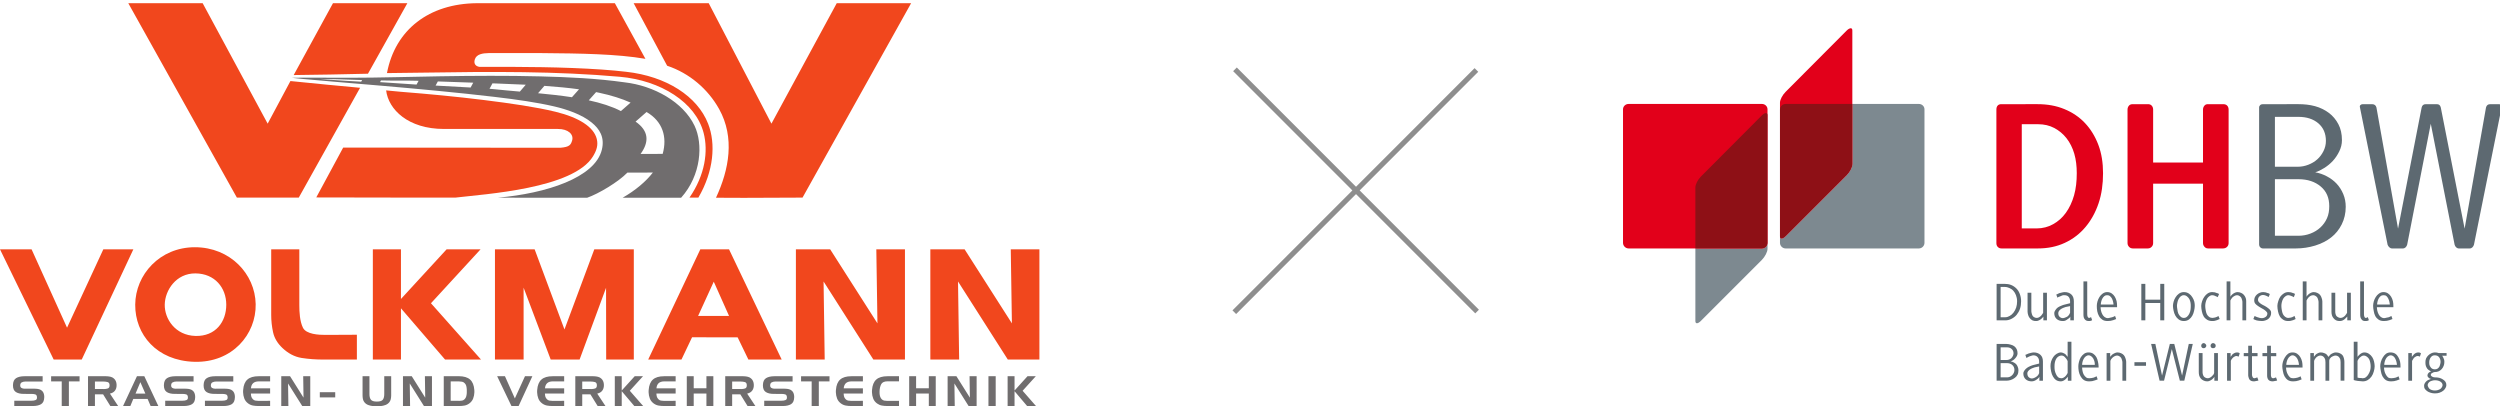
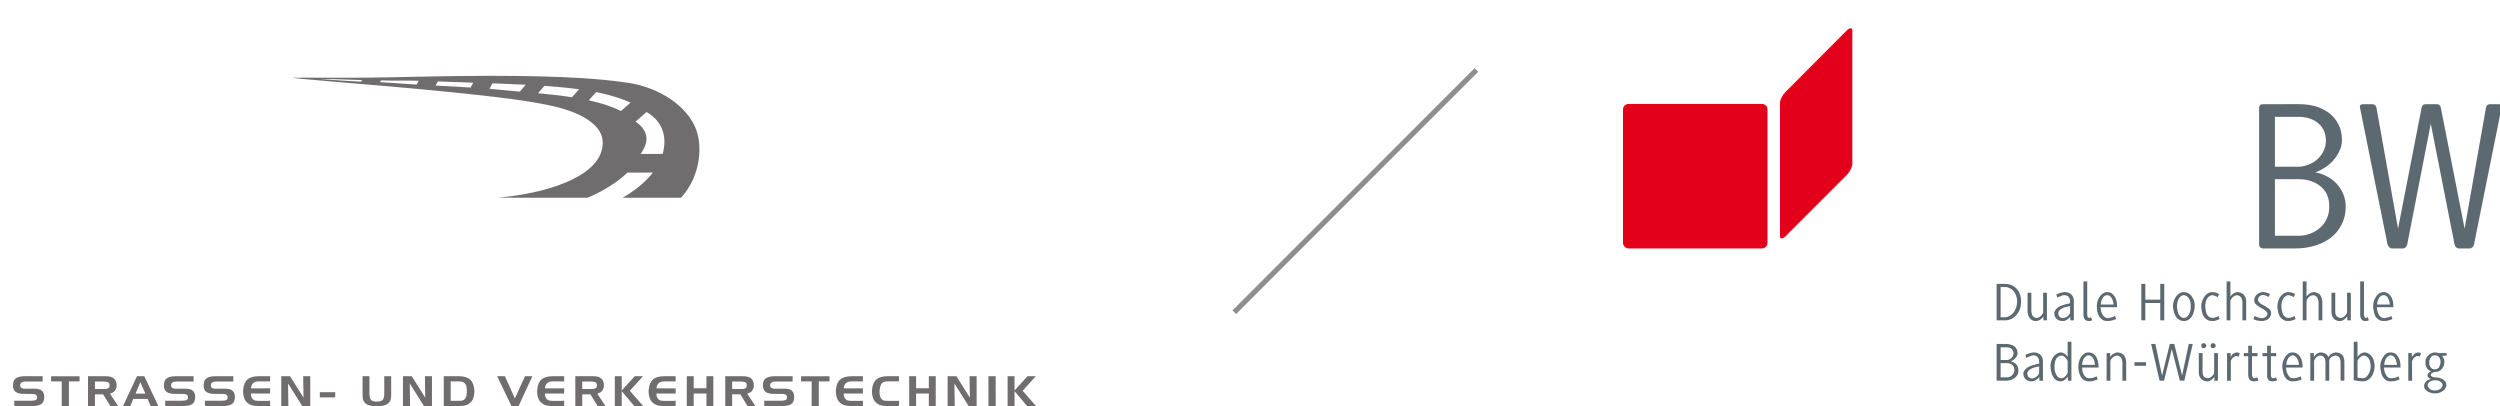
<svg xmlns="http://www.w3.org/2000/svg" xmlns:ns1="http://sodipodi.sourceforge.net/DTD/sodipodi-0.dtd" xmlns:ns2="http://www.inkscape.org/namespaces/inkscape" ns1:docname="vsv_logo.svg" ns2:version="1.3.2 (091e20e, 2023-11-25, custom)" ns2:export-ydpi="300.16974" ns2:export-xdpi="300.16974" ns2:export-filename="C:\Users\marce\Desktop\vsv_logo.png" id="svg8" version="1.1" viewBox="0 0 406.63 66.087" height="66.087mm" width="406.63mm">
  <defs id="defs2" />
  <ns1:namedview ns2:window-maximized="1" ns2:window-y="-9" ns2:window-x="-9" ns2:window-height="991" ns2:window-width="1920" fit-margin-bottom="0" fit-margin-right="0" fit-margin-left="0" fit-margin-top="0" showgrid="false" ns2:document-rotation="0" ns2:current-layer="layer1" ns2:document-units="mm" ns2:cy="62.142857" ns2:cx="775" ns2:zoom="0.7" ns2:pageshadow="2" ns2:pageopacity="0.0" borderopacity="1.0" bordercolor="#666666" pagecolor="#ffffff" id="base" ns2:showpageshadow="0" ns2:pagecheckerboard="1" ns2:deskcolor="#505050" />
  <g transform="translate(-16.851,-14.203)" id="layer1" ns2:groupmode="layer" ns2:label="Ebene 1">
    <g transform="matrix(0.035,0,0,-0.035,16.851,80.291)" id="g843">
-       <path id="path845" style="fill:#f1471d;fill-opacity:1;fill-rule:evenodd;stroke:none" d="m 3584.99,1313.58 303.5,559.75 h 345.64 l -504.6,-903.412 -272.49,-1.117 -129.66,0.535 c 61.01,131.074 88.37,279.554 14.5,412.284 -51.61,92.73 -137.93,166.57 -241.56,201.13 l -155.57,290.59 348.85,-0.01 z M 311.563,365.398 480.16,729.512 H 619.691 L 379.801,217.301 H 249.477 L 0,729.512 H 146.77 Z M 905.797,739.301 C 1069.5,739.211 1185.57,615.262 1188.19,474.809 1190.81,334.371 1079.4,201.949 903.551,206.852 727.688,211.73 627.301,334.07 628.391,472.711 c 1.082,138.648 113.695,266.668 277.406,266.59 z M 765.598,473.031 c -1.336,-66.39 48.699,-143.359 142.644,-145.992 93.938,-2.617 143.278,66.039 143.278,145.012 0,78.988 -53.336,144.969 -143.278,145.64 -89.945,0.661 -141.312,-78.293 -142.644,-144.66 z m 737.242,-255.73 c -33.73,0 -67.62,2.211 -100.83,7.429 -35.34,5.532 -64.73,23.04 -89.1,45.961 -22.13,20.77 -37.64,45.028 -43.84,73.258 -5.9,26.762 -8.74,54.02 -8.74,81.313 v 304.25 H 1391 V 470.051 c 0,-32.231 2.14,-74.571 16.69,-104.539 15.04,-30.934 73.62,-33.774 105.28,-33.621 l 145.53,0.73 v -115.32 z m 360.49,281.519 212.13,230.692 h 157.81 L 2002.78,478.941 2235.35,217.301 H 2068.3 l -204.97,238.23 v -238.23 h -130.64 v 512.211 h 130.64 z m 759.87,-141.629 138.63,372.321 h 183.64 V 217.301 h -128.43 l -0.58,333.398 -123.01,-333.398 h -134.23 l -125.96,334.168 0.05,-334.168 h -133.16 v 512.211 h 184.43 z m 804.85,-36.781 -211.91,0.449 -49.27,-103.558 h -154.62 l 242.27,512.211 h 133.47 l 244.69,-512.211 h -154.74 z m -111.02,258.762 -72.82,-159.152 143.83,0.019 z m 760.65,-193.684 -5.23,344.024 h 133.08 V 217.301 h -146.81 l -231.46,362.871 5.24,-362.871 h -133.85 v 512.211 h 159.31 z m 624.83,0 -5.24,344.024 h 133.09 V 217.301 h -146.82 l -231.44,362.871 5.23,-362.871 h -133.85 v 512.211 h 159.31 z m -3458.61,928.102 105.79,197.97 c 113.78,-11.67 221.67,-21.93 323.67,-31.31 L 1388.44,969.922 H 1100.8 L 596.207,1873.32 H 941.82 Z m 120.94,225.8 182.59,333.93 h 345.61 l -183.03,-327.68 c -120.44,-2.77 -236.66,-5.25 -345.17,-6.25 z m 1227.18,-250.45 h -529.08 c -166.19,0 -257.76,90.29 -268.53,179.17 6.02,-0.47 63.51,-6.08 69.53,-6.56 125.6,-9.95 258.23,-22.42 382.45,-37.86 128.79,-16.01 244.86,-32.85 334.87,-54.78 110.8,-27 178.51,-71.55 192.05,-126.36 7.19,-29.15 -0.88,-53.32 -17.23,-80.37 -91.34,-151.3 -502.03,-175.754 -639.58,-192.262 h -204.36 l -442.4,0.824 125.13,231.678 1009.3,-0.83 c 43.05,3.52 48.68,13.91 54.62,33.68 8.35,27.8 -17.43,54.15 -66.77,53.67 z m -376.06,584.38 h 641.42 l 142.08,-258.54 c -131.81,22.82 -302.64,25.15 -480.24,26.68 h -249.21 c -26.1,-0.48 -56.27,-4.55 -63.64,-30.01 -5.76,-19.85 4.34,-31.61 22.29,-34.04 196.71,0.79 389.13,-0.32 567.95,-12.39 43.93,-2.91 77.13,-6.41 113.01,-10.38 188.2,-20.85 331.49,-114.34 381.1,-241.28 36.63,-93.69 26.2,-220.84 -45.21,-343.442 h -41.4 c 72.79,105.292 87.93,215.652 65.75,300.682 -37.06,142.13 -199.57,244.08 -389.72,260.86 -295.96,26.04 -591.4,24.4 -919.28,19.11 -39.44,-0.64 -122.18,-1.32 -162.62,-2.06 38.38,202.16 195.54,322.85 417.72,324.81" />
      <path id="path847" style="fill:#706d6e;fill-opacity:1;fill-rule:evenodd;stroke:none" d="m 1355.43,1526.71 52.33,-5.47 c 151.96,-14.76 556.21,-43.92 889.48,-83.14 104.1,-12.25 199.42,-26.01 278.31,-44.43 57.97,-13.51 127.76,-36.91 174.37,-75.08 35.72,-29.25 61.16,-67.33 47.13,-125.69 -31.53,-131.01 -259.65,-203.654 -483.17,-223.22 l 203.38,-0.496 h 211.03 c 53.11,18.433 145.37,73.506 187.2,116.826 l 118.5,0.34 c -32.79,-42.11 -80.27,-82.34 -140.66,-117.166 h 271.88 c 94.32,105.326 102.52,250.966 62.47,334.686 -52.72,110.19 -188.44,185.99 -324.82,201.7 -128.66,18.24 -261.67,24.33 -391.37,27.66 -155.15,4 -310.58,2.95 -465.75,0.45 -69.88,-1.11 -139.77,-2.58 -209.65,-4.18 -141.69,-3.36 -281.13,-3.11 -422.86,-2.11 z M 198.176,115.289 h -79.567 c -6.949,-0.148 -12.832,-1.437 -17.539,-3.988 -4.781,-2.5 -7.14,-7.289 -7.14,-14.352 0,-5.43 2.012,-9.301 6.035,-11.621 4.07,-2.309 8.808,-3.449 14.199,-3.449 l 42.633,0.191 c 1.555,-0.121 3.187,-0.191 4.937,-0.191 1.707,0 3.375,-0.07 5.082,-0.188 5.012,-0.262 9.914,-1.031 14.731,-2.242 4.824,-1.219 9.113,-3.41 12.793,-6.648 3.379,-2.84 5.965,-6.262 7.672,-10.242 1.703,-3.988 2.765,-8.09 3.187,-12.34 0.149,-1.277 0.227,-2.539 0.344,-3.758 0.074,-1.25 0.113,-2.5 0.113,-3.789 -0.308,-16.062 -5.203,-27 -14.734,-32.73 C 181.359,4.211 168.453,1.371 152.129,1.371 H 66.371 V 26.07 h 80.633 c 7.098,-0.102 13.25,0.918 18.449,3.078 5.203,2.211 7.285,7.18 6.262,14.883 -0.684,6.039 -3.149,9.797 -7.442,11.199 -4.289,1.41 -9.3,2.199 -15.148,2.32 l -37.957,0.18 c -15.758,-0.102 -28.203,2.738 -37.395,8.59 -9.184,5.879 -13.664,16.469 -13.547,31.781 0.301,16.089 5.234,27.058 14.805,32.91 9.601,5.867 22.582,8.797 38.949,8.797 L 198.176,140 Z m 88.679,0.371 h -49.273 v 24.149 h 132.18 V 115.66 H 320.109 V 1.371 H 286.855 Z M 408.98,140 h 79.297 c 1.59,-0.16 3.11,-0.191 4.594,-0.191 1.481,0 3.031,-0.071 4.594,-0.188 5.808,-0.262 11.578,-1.101 17.16,-2.543 5.574,-1.406 10.551,-4.019 14.805,-7.898 3.867,-3.34 6.715,-7.289 8.652,-11.77 1.938,-4.512 3.109,-9.148 3.531,-13.93 0,-0.871 0.039,-1.781 0.078,-2.691 0.071,-0.879 0.11,-1.789 0.11,-2.687 0.152,-9.652 -2.313,-18 -7.367,-25.023 -5.043,-7 -12.868,-11.656 -23.571,-13.976 L 549.055,1.371 H 512.797 L 479.125,55.801 H 441.168 V 1.371 H 408.98 Z m 71.625,-24.711 H 441.168 V 80.32 h 39.437 c 0.309,-0.109 0.571,-0.18 0.875,-0.18 0.266,0 0.532,0 0.836,0 6.836,0 13.059,0.938 18.68,2.801 5.617,1.859 8.313,6.797 8.199,14.77 0,8.238 -2.961,13.168 -8.847,14.879 -5.922,1.68 -12.485,2.512 -19.743,2.512 z M 636.48,140 h 34.125 L 735.824,1.371 H 700.023 L 685.941,34.391 H 619.395 L 605.766,1.371 h -33.895 z m 15.75,-27.641 -22.394,-53.257 h 45.668 z m 247.321,2.93 h -79.567 c -6.949,-0.148 -12.832,-1.437 -17.539,-3.988 -4.785,-2.5 -7.132,-7.289 -7.132,-14.352 0,-5.43 2.007,-9.301 6.035,-11.621 4.058,-2.309 8.804,-3.449 14.195,-3.449 l 42.633,0.191 c 1.554,-0.121 3.187,-0.191 4.89,-0.191 1.75,0 3.422,-0.07 5.129,-0.188 5.012,-0.262 9.907,-1.031 14.727,-2.242 4.82,-1.219 9.074,-3.41 12.797,-6.648 3.379,-2.84 5.922,-6.262 7.664,-10.242 1.711,-3.988 2.773,-8.09 3.191,-12.34 0.156,-1.277 0.227,-2.539 0.301,-3.758 0.117,-1.25 0.156,-2.5 0.156,-3.789 -0.301,-16.062 -5.199,-27 -14.73,-32.73 C 882.734,4.211 869.824,1.371 853.508,1.371 H 767.75 V 26.07 h 80.629 c 7.101,-0.102 13.246,0.918 18.453,3.078 5.195,2.211 7.285,7.18 6.266,14.883 -0.688,6.039 -3.196,9.797 -7.442,11.199 -4.293,1.41 -9.308,2.199 -15.148,2.32 l -37.965,0.18 c -15.789,-0.102 -28.207,2.738 -37.391,8.59 -9.191,5.879 -13.668,16.469 -13.554,31.781 0.308,16.089 5.238,27.058 14.804,32.91 9.606,5.867 22.586,8.797 38.95,8.797 L 899.551,140 Z m 184.639,0 h -79.56 c -6.989,-0.148 -12.833,-1.437 -17.579,-3.988 -4.785,-2.5 -7.133,-7.289 -7.133,-14.352 0,-5.43 2.012,-9.301 6.035,-11.621 4.059,-2.309 8.809,-3.449 14.237,-3.449 l 42.63,0.191 c 1.52,-0.121 3.19,-0.191 4.9,-0.191 1.7,0 3.37,-0.07 5.12,-0.188 4.97,-0.262 9.87,-1.031 14.69,-2.242 4.82,-1.219 9.12,-3.41 12.79,-6.648 3.38,-2.84 5.96,-6.262 7.67,-10.242 1.71,-3.988 2.77,-8.09 3.19,-12.34 0.15,-1.277 0.27,-2.539 0.34,-3.758 0.08,-1.25 0.12,-2.5 0.12,-3.789 -0.31,-16.062 -5.2,-27 -14.73,-32.73 -9.53,-5.73 -22.44,-8.57 -38.8,-8.57 H 952.395 V 26.07 h 80.585 c 7.1,-0.102 13.26,0.918 18.46,3.078 5.2,2.211 7.29,7.18 6.29,14.883 -0.71,6.039 -3.18,9.797 -7.47,11.199 -4.25,1.41 -9.3,2.199 -15.11,2.32 l -37.998,0.18 c -15.754,-0.102 -28.207,2.738 -37.39,8.59 -9.192,5.879 -13.668,16.469 -13.555,31.781 0.301,16.089 5.238,27.058 14.805,32.91 9.605,5.867 22.586,8.797 38.949,8.797 L 1084.19,140 Z m 118.29,0.57 c -11.84,-0.121 -20.61,-3 -26.45,-8.578 -5.81,-5.621 -9.12,-13.55 -9.8,-23.84 l 89.1,0.18 V 59.48 h -89.32 c 0,-4.891 0.64,-9.602 1.82,-14.082 1.21,-4.519 3.68,-8.648 7.36,-12.367 3.27,-3.461 7.14,-5.633 11.62,-6.461 4.47,-0.84 9.03,-1.25 13.74,-1.25 0.3,0 0.61,0 0.95,0 0.34,0 0.68,0 0.98,0 l 52.85,0.191 V 1.371 h -54.37 c -8.69,0 -17,0.719 -25.01,2.117 -8.05,1.402 -15.64,4.711 -22.74,9.832 -8.5,6.309 -14.5,14.008 -17.88,23.09 -3.45,9.07 -5.28,18.371 -5.58,27.898 -0.12,2.051 -0.19,4.062 -0.08,5.992 0.08,1.938 0.15,3.84 0.35,5.769 1.51,21.91 8.12,38 19.7,48.289 11.54,10.289 28.96,15.45 52.12,15.45 L 1255.33,140 V 115.859 Z M 1307.1,140 h 40.78 L 1410.51,40.352 1409.03,140 h 32.84 V 1.371 H 1404.6 L 1338.69,106.211 1340.17,1.371 h -33.07 z m 179.11,-74.328 h 71.63 V 41.531 h -71.63 z M 1716.86,140 V 56.969 c 0,-11.73 2.24,-20.449 6.84,-26.258 4.51,-5.812 13.78,-8.691 27.67,-8.691 13.93,0 23.16,2.879 27.63,8.691 4.45,5.809 6.72,14.5 6.72,26.078 V 140 h 32.2 V 56.18 c 0,-1.668 0,-3.34 0,-5.008 0,-1.672 -0.08,-3.262 -0.23,-4.82 -0.16,-4.891 -0.84,-9.68 -2.05,-14.391 -1.18,-4.699 -3.42,-9.109 -6.68,-13.211 C 1804.4,13.102 1798.55,8.891 1791.38,6.18 1784.17,3.488 1776.76,1.75 1769.06,0.988 1766.1,0.609 1763.14,0.34 1760.14,0.191 1757.14,0.078 1754.25,0 1751.37,0 c -2.66,0 -5.47,0.078 -8.43,0.191 -2.89,0.148 -5.84,0.418 -8.84,0.797 C 1726.31,1.629 1718.76,3.301 1711.51,6 c -7.25,2.691 -13.21,6.941 -17.88,12.75 -3.26,4.102 -5.5,8.512 -6.64,13.211 -1.14,4.711 -1.75,9.5 -1.94,14.391 -0.11,1.559 -0.19,3.148 -0.19,4.82 0,1.668 0,3.297 0,4.816 V 140 Z m 155.8,0 h 40.77 L 1976.06,40.352 1974.58,140 h 32.84 V 1.371 h -37.28 l -65.9,104.84 1.48,-104.84 h -33.06 z m 189.54,0 h 70.15 c 23.31,-0.16 40.74,-5.352 52.24,-15.641 11.5,-10.289 18.03,-26.378 19.62,-48.289 0.12,-1.93 0.27,-3.832 0.31,-5.769 0.07,-1.93 0.04,-3.941 -0.08,-5.992 -0.3,-9.527 -2.16,-18.828 -5.58,-27.898 -3.42,-9.082 -9.38,-16.781 -17.92,-23.09 -6.95,-5.121 -14.46,-8.43 -22.47,-9.832 -8.05,-1.398 -16.48,-2.117 -25.29,-2.117 h -70.98 z m 69.5,-24.141 h -37.31 V 25.512 h 37.31 c 0.27,-0.16 0.61,-0.191 0.96,-0.191 0.37,0 0.68,0 0.94,0 4.71,0 9.27,0.41 13.78,1.25 4.49,0.828 8.43,3 11.8,6.461 3.46,3.598 5.85,7.66 7.18,12.18 1.34,4.481 2.2,9.078 2.62,13.711 0.2,1.898 0.27,3.828 0.27,5.769 0,1.93 0,3.859 0,5.797 0,1.941 0,3.953 0,6.07 0,2.133 -0.15,4.223 -0.46,6.269 -0.26,4.512 -1.09,8.961 -2.43,13.32 -1.33,4.411 -3.72,8.243 -7.18,11.582 -3.37,3.489 -7.31,5.7 -11.8,6.571 -4.51,0.91 -9.07,1.359 -13.78,1.359 -0.26,0 -0.57,0 -0.94,0 -0.35,0 -0.69,0 -0.96,0 z M 2376.82,1.371 2310.31,140 h 36.26 L 2392.65,36.711 2439.76,140 h 34.28 L 2410.11,1.371 Z M 2568.91,115.859 c -11.81,-0.121 -20.61,-3 -26.42,-8.578 -5.85,-5.621 -9.12,-13.55 -9.84,-23.84 l 89.14,0.18 V 59.48 h -89.32 c 0,-4.891 0.6,-9.602 1.77,-14.082 1.22,-4.519 3.69,-8.648 7.38,-12.367 3.3,-3.461 7.13,-5.633 11.61,-6.461 4.52,-0.84 9.07,-1.25 13.78,-1.25 0.27,0 0.57,0 0.95,0 0.34,0 0.68,0 0.95,0 l 52.88,0.191 V 1.371 h -54.36 c -8.69,0 -17.04,0.719 -25.06,2.117 -8.04,1.402 -15.64,4.711 -22.7,9.832 -8.5,6.309 -14.5,14.008 -17.92,23.09 -3.41,9.07 -5.27,18.371 -5.58,27.898 -0.11,2.051 -0.15,4.062 -0.07,5.992 0.07,1.938 0.18,3.84 0.34,5.769 1.55,21.91 8.13,38 19.7,48.289 11.58,10.289 28.96,15.45 52.16,15.45 L 2621.79,140 V 115.859 Z M 2673.57,140 h 79.3 c 1.59,-0.16 3.11,-0.191 4.6,-0.191 1.47,0 3.02,-0.071 4.59,-0.188 5.81,-0.262 11.58,-1.101 17.15,-2.543 5.58,-1.406 10.56,-4.019 14.81,-7.898 3.87,-3.34 6.72,-7.289 8.65,-11.77 1.94,-4.512 3.12,-9.148 3.54,-13.93 0,-0.871 0.04,-1.781 0.07,-2.691 0.07,-0.879 0.11,-1.789 0.11,-2.687 0.12,-9.652 -2.31,-18 -7.36,-25.023 -5.05,-7 -12.87,-11.656 -23.58,-13.976 l 38.2,-57.731 h -36.26 l -33.67,54.43 h -37.96 V 1.371 h -32.19 z m 71.63,-24.711 h -39.44 V 80.32 h 39.44 c 0.3,-0.109 0.57,-0.18 0.88,-0.18 0.25,0 0.53,0 0.83,0 6.84,0 13.06,0.938 18.67,2.801 5.63,1.859 8.32,6.797 8.2,14.77 0,8.238 -2.95,13.168 -8.84,14.879 -5.92,1.68 -12.48,2.512 -19.74,2.512 z M 2857.11,140 h 32.19 V 73.379 L 2949.7,140 h 38.57 l -61.42,-67.762 62.06,-70.867 h -41.15 L 2889.3,70.301 V 1.371 h -32.19 z m 229.86,-24.141 c -11.81,-0.121 -20.62,-3 -26.46,-8.578 -5.81,-5.621 -9.07,-13.55 -9.79,-23.84 l 89.13,0.18 V 59.48 h -89.37 c 0,-4.891 0.66,-9.602 1.83,-14.082 1.22,-4.519 3.68,-8.648 7.36,-12.367 3.26,-3.461 7.14,-5.633 11.62,-6.461 4.48,-0.84 9.08,-1.25 13.74,-1.25 0.31,0 0.61,0 0.99,0 0.34,0 0.65,0 0.95,0 l 52.88,0.191 V 1.371 h -54.4 c -8.66,0 -17.01,0.719 -25.02,2.117 -8.04,1.402 -15.64,4.711 -22.7,9.832 -8.5,6.309 -14.5,14.008 -17.92,23.09 -3.41,9.07 -5.27,18.371 -5.58,27.898 -0.11,2.051 -0.15,4.062 -0.07,5.992 0.07,1.938 0.15,3.84 0.34,5.769 1.56,21.91 8.12,38 19.7,48.289 11.59,10.289 28.97,15.45 52.16,15.45 L 3139.85,140 V 115.859 Z M 3223.81,140 V 83.82 h 59.08 V 140 h 32.19 V 1.371 h -32.19 V 59.301 h -59.08 V 1.371 h -32.18 V 140 Z m 146.47,0 h 79.3 c 1.6,-0.16 3.11,-0.191 4.62,-0.191 1.45,0 3.01,-0.071 4.56,-0.188 5.84,-0.262 11.58,-1.101 17.16,-2.543 5.62,-1.406 10.56,-4.019 14.85,-7.898 3.83,-3.34 6.68,-7.289 8.61,-11.77 1.93,-4.512 3.12,-9.148 3.54,-13.93 0,-0.871 0.02,-1.781 0.06,-2.691 0.08,-0.879 0.16,-1.789 0.16,-2.687 0.12,-9.652 -2.31,-18 -7.4,-25.023 -5.01,-7 -12.87,-11.656 -23.54,-13.976 l 38.19,-57.731 h -36.29 l -33.64,54.43 h -37.99 V 1.371 h -32.19 z m 71.63,-24.711 h -39.44 V 80.32 h 39.44 c 0.3,-0.109 0.6,-0.18 0.87,-0.18 0.26,0 0.57,0 0.88,0 6.83,0 13.02,0.938 18.63,2.801 5.63,1.859 8.35,6.797 8.2,14.77 0,8.238 -2.96,13.168 -8.84,14.879 -5.88,1.68 -12.49,2.512 -19.74,2.512 z m 241.4,0 h -79.57 c -6.95,-0.148 -12.84,-1.437 -17.58,-3.988 -4.78,-2.5 -7.13,-7.289 -7.13,-14.352 0,-5.43 2.01,-9.301 6.03,-11.621 4.1,-2.309 8.8,-3.449 14.24,-3.449 l 42.63,0.191 c 1.55,-0.121 3.18,-0.191 4.89,-0.191 1.71,0 3.38,-0.07 5.13,-0.188 4.97,-0.262 9.87,-1.031 14.69,-2.242 4.82,-1.219 9.11,-3.41 12.79,-6.648 3.42,-2.84 5.97,-6.262 7.67,-10.242 1.74,-3.988 2.77,-8.09 3.19,-12.34 0.19,-1.277 0.26,-2.539 0.34,-3.758 0.08,-1.25 0.12,-2.5 0.12,-3.789 -0.27,-16.062 -5.21,-27 -14.7,-32.73 -9.56,-5.73 -22.47,-8.57 -38.83,-8.57 H 3551.5 V 26.07 h 80.6 c 7.09,-0.102 13.25,0.918 18.44,3.078 5.21,2.211 7.3,7.18 6.31,14.883 -0.72,6.039 -3.19,9.797 -7.48,11.199 -4.26,1.41 -9.31,2.199 -15.11,2.32 l -38,0.18 c -15.76,-0.102 -28.21,2.738 -37.4,8.59 -9.18,5.879 -13.66,16.469 -13.5,31.781 0.26,16.089 5.23,27.058 14.76,32.91 9.6,5.867 22.63,8.797 38.95,8.797 l 84.24,0.191 z m 88.64,0.371 h -49.24 v 24.149 h 132.18 V 115.66 H 3805.2 V 1.371 h -33.25 z m 185.24,0.199 c -11.79,-0.121 -20.6,-3 -26.45,-8.578 -5.81,-5.621 -9.07,-13.55 -9.8,-23.84 l 89.13,0.18 V 59.48 h -89.35 c 0,-4.891 0.64,-9.602 1.81,-14.082 1.23,-4.519 3.69,-8.648 7.37,-12.367 3.27,-3.461 7.14,-5.633 11.62,-6.461 4.48,-0.84 9.07,-1.25 13.74,-1.25 0.3,0 0.61,0 0.99,0 0.34,0 0.68,0 0.94,0 l 52.88,0.191 V 1.371 h -54.39 c -8.65,0 -17,0.719 -25.02,2.117 -8.05,1.402 -15.64,4.711 -22.7,9.832 -8.5,6.309 -14.5,14.008 -17.92,23.09 -3.41,9.07 -5.27,18.371 -5.58,27.898 -0.11,2.051 -0.15,4.062 -0.07,5.992 0.07,1.938 0.15,3.84 0.34,5.769 1.55,21.91 8.12,38 19.7,48.289 11.58,10.289 28.96,15.45 52.16,15.45 l 53.48,0.191 v -24.141 z m 167.8,0.379 c -15.53,-0.117 -25.55,-4.75 -30.07,-13.898 -4.59,-9.149 -7.06,-19.738 -7.47,-31.852 0,-2.039 0,-4.168 0,-6.297 0,-2.09 0.04,-4.25 0.22,-6.461 0.42,-4.512 1.33,-8.91 2.77,-13.211 1.4,-4.32 3.76,-8.148 7.03,-11.488 3.41,-3.461 7.32,-5.633 11.83,-6.461 4.48,-0.84 9.05,-1.25 13.75,-1.25 0.3,0 0.57,0 0.95,0 0.34,0 0.68,0 0.99,0 l 52.84,0.191 V 1.371 h -54.36 c -8.7,0 -17.01,0.719 -25.02,2.117 -8.04,1.402 -15.64,4.711 -22.73,9.832 -8.51,6.309 -14.5,14.008 -17.88,23.09 -3.46,9.07 -5.33,18.371 -5.59,27.898 -0.15,2.051 -0.19,4.062 -0.12,5.992 0.12,1.938 0.2,3.84 0.35,5.769 1.56,21.91 8.16,38 19.7,48.289 11.58,10.289 28.97,15.45 52.16,15.45 L 4177.83,140 V 116.238 Z M 4257.32,140 V 83.82 h 59.07 V 140 h 32.19 V 1.371 h -32.19 V 59.301 h -59.07 V 1.371 h -32.19 V 140 Z m 146.45,0 h 40.78 L 4507.22,40.352 4505.71,140 h 32.87 V 1.371 h -37.32 l -65.9,104.84 1.52,-104.84 h -33.11 z M 4627.21,1.371 h -33.7 V 140 h 33.7 z M 4682.6,140 h 32.19 V 73.379 L 4775.15,140 h 38.58 L 4752.3,72.238 4814.41,1.371 h -41.19 L 4714.79,70.301 V 1.371 H 4682.6 Z M 1485.41,1521.45 c 19.31,-1.68 98.14,-7.99 193.17,-12.83 l 4.18,7.65 c -72.06,1.8 -139.56,5.18 -197.35,5.18 z m 280.79,-14.88 169.63,-11.34 9.5,17.54 c -57.67,1.88 -117.68,0.09 -174.84,1.7 z m 258.1,-16 c 61.04,-3.25 117.02,-6.33 162.73,-9.08 l 12.23,22.53 -164.54,5.73 z m 250.59,-14.89 c 10.89,-0.85 19.18,-1.61 24.51,-2.24 37.29,-3.96 76.48,-7.39 116.5,-10.88 l 27.37,31.96 c -44.2,2.3 -90.13,4.15 -137.4,5.76 l -17.28,0.6 z m 225.57,-20.66 c 53.21,-5.02 106.49,-10.8 157.46,-18.65 l 32.93,36.87 c -49.44,6.77 -103.42,11.93 -161.05,16 z m 235.7,-32.98 c 56.13,-12.18 107.23,-28.17 149.35,-50.01 l 44.99,39.33 c -40.84,18.5 -89.75,33.81 -146.98,46.01 l -13.35,2.76 z m 217.43,-98.96 c 62.97,-43.84 63.33,-95.21 23.23,-150.33 l 102.76,0.35 c 21.87,78.42 0.3,150.77 -74.91,194.66 l -51.08,-44.68" />
    </g>
    <g transform="matrix(0.265,0,0,0.265,246.299,-85.769)" id="layer1-7">
-       <path d="m 271.089,441.054 v 36.897 c 0,1.837 -1.58,4.865 -3.416,6.696 l -37.58,37.58 c -0.918,0.918 -1.859,1.367 -2.46,1.367 -0.601,0 -0.957,-0.448 -0.957,-1.367 v 4.1 c 0,1.837 1.58,3.416 3.416,3.416 h 81.857 c 1.837,0 3.416,-1.58 3.416,-3.416 V 444.333 c 0,-1.837 -1.58,-3.28 -3.416,-3.28 z m -52.066,85.273 c 0,1.837 -1.585,3.416 -3.416,3.416 h -40.86 v 44.55 c 0,0.918 0.361,1.367 0.957,1.367 0.596,0 1.405,-0.448 2.323,-1.367 l 37.58,-37.58 c 1.831,-1.837 3.416,-4.859 3.416,-6.696 z" id="path84" style="fill:#7d8990;fill-opacity:1;fill-rule:nonzero;stroke:none" />
      <path d="m 270.132,394.591 c -0.604,0 -1.541,0.448 -2.46,1.367 l -37.58,37.717 c -1.831,1.831 -3.416,4.723 -3.416,6.559 v 4.1 77.894 c 0,1.837 1.585,1.837 3.416,0 l 37.58,-37.58 c 1.837,-1.837 3.416,-4.859 3.416,-6.696 v -36.897 -45.096 c 0,-0.918 -0.352,-1.367 -0.957,-1.367 z m -136.382,46.463 c -1.837,0 -3.416,1.443 -3.416,3.28 v 81.993 c 0,1.837 1.58,3.416 3.416,3.416 h 81.857 c 1.837,0 3.416,-1.58 3.416,-3.416 V 444.333 c 0,-1.837 -1.58,-3.28 -3.416,-3.28 z" id="path88" style="fill:#e2001a;fill-opacity:1;fill-rule:nonzero;stroke:none" />
-       <path d="m 230.092,441.054 c -1.837,0 -3.416,1.58 -3.416,3.416 v 77.757 c 0,0.918 0.356,1.367 0.957,1.367 0.601,0 1.541,-0.448 2.46,-1.367 l 37.58,-37.58 c 1.837,-1.837 3.416,-4.865 3.416,-6.696 v -36.897 z m -12.026,5.603 c -0.607,0 -1.541,0.454 -2.46,1.367 l -37.58,37.717 c -1.831,1.869 -3.28,4.728 -3.28,6.559 v 37.444 h 40.86 c 1.837,0 3.416,-1.58 3.416,-3.416 V 448.023 c 0,-0.913 -0.356,-1.367 -0.957,-1.367 z" id="path100" style="fill:#8e1016;fill-opacity:1;fill-rule:nonzero;stroke:none" />
      <path d="m 523.082,441.19 c -0.629,0 -1.203,0.147 -1.64,0.547 -0.448,0.405 -0.683,0.88 -0.683,1.503 v 84.18 c 0,0.618 0.235,1.192 0.683,1.64 0.437,0.426 1.011,0.683 1.64,0.683 h 20.225 c 4.149,0 8.172,-0.629 11.889,-1.777 3.717,-1.164 6.915,-2.766 9.703,-4.92 2.793,-2.181 4.969,-4.87 6.559,-8.063 1.591,-3.187 2.46,-6.816 2.46,-10.796 0,-2.75 -0.476,-5.357 -1.503,-7.789 -1.017,-2.438 -2.378,-4.57 -4.1,-6.423 -1.733,-1.864 -3.755,-3.313 -6.013,-4.51 -2.252,-1.197 -4.641,-2.017 -7.106,-2.46 1.771,-0.53 3.553,-1.399 5.466,-2.596 1.908,-1.192 3.733,-2.646 5.33,-4.373 1.596,-1.727 2.903,-3.712 3.963,-5.876 1.066,-2.17 1.64,-4.449 1.64,-6.833 0,-3.81 -0.716,-7.062 -2.186,-9.839 -1.47,-2.793 -3.427,-5.155 -5.876,-6.969 -2.438,-1.809 -5.242,-3.214 -8.473,-4.1 -3.236,-0.88 -6.647,-1.23 -10.113,-1.23 z m 61.358,0 c -0.618,0 -1.099,0.153 -1.503,0.547 -0.388,0.399 -0.454,0.886 -0.273,1.503 l 16.945,84.18 c 0.18,0.607 0.607,1.192 1.093,1.64 0.486,0.432 1.028,0.683 1.64,0.683 h 6.696 c 0.623,0 1.153,-0.251 1.64,-0.683 0.476,-0.448 0.776,-1.033 0.957,-1.64 l 14.486,-74.204 14.622,74.204 c 0.175,0.607 0.47,1.192 0.957,1.64 0.486,0.432 1.028,0.683 1.64,0.683 h 6.696 c 0.629,0 1.192,-0.251 1.64,-0.683 0.448,-0.448 0.776,-1.033 0.957,-1.64 l 16.945,-84.18 c 0.186,-0.618 0.076,-1.104 -0.273,-1.503 -0.366,-0.394 -0.754,-0.547 -1.367,-0.547 h -5.33 c -1.328,0 -2.247,0.634 -2.596,2.05 l -13.119,74.341 -14.622,-74.341 c -0.356,-1.416 -1.115,-2.05 -2.46,-2.05 H 623.114 c -1.41,0 -2.252,0.634 -2.596,2.05 l -14.486,74.341 -13.256,-74.341 c -0.361,-1.416 -1.323,-2.05 -2.733,-2.05 z m -53.979,7.789 h 14.486 c 4.974,0 9.047,1.312 12.162,3.963 3.099,2.651 4.646,6.281 4.646,10.796 0,2.301 -0.536,4.346 -1.503,6.286 -0.984,1.946 -2.225,3.651 -3.826,5.056 -1.591,1.421 -3.433,2.482 -5.466,3.28 -2.044,0.804 -4.214,1.23 -6.423,1.23 h -14.076 z m 0,38.264 h 14.486 c 5.592,0 10.151,1.541 13.666,4.51 3.493,2.963 5.193,6.887 5.193,12.026 0,2.662 -0.383,5.16 -1.367,7.379 -0.978,2.208 -2.367,4.149 -4.1,5.74 -1.727,1.596 -3.706,2.804 -6.013,3.69 -2.307,0.896 -4.81,1.367 -7.379,1.367 h -14.486 z m -117.524,62.725 v 20.225 c 0,0.541 0.031,1.142 0.136,1.64 0.098,0.497 0.29,0.853 0.547,1.23 0.257,0.366 0.667,0.738 1.093,0.957 0.426,0.224 0.968,0.273 1.64,0.273 0.339,0 0.689,-0.022 1.093,-0.136 0.405,-0.109 0.661,-0.301 0.82,-0.41 l -0.683,-1.913 -0.547,0.41 -0.547,0.136 c -0.426,0 -0.782,-0.262 -0.957,-0.683 -0.18,-0.432 -0.273,-0.94 -0.273,-1.64 v -20.088 h -2.323 z m 87.87,0 v 23.915 h 2.323 v -12.162 l 0.41,-0.82 0.82,-1.093 c 0.366,-0.345 0.886,-0.705 1.367,-0.957 0.481,-0.262 0.968,-0.41 1.503,-0.41 0.541,0 0.951,0.164 1.367,0.41 0.415,0.246 0.825,0.563 1.093,0.957 0.273,0.388 0.399,0.886 0.547,1.367 0.147,0.486 0.273,0.913 0.273,1.367 v 11.342 h 2.323 v -11.616 c 0,-0.694 -0.049,-1.367 -0.273,-2.05 -0.224,-0.689 -0.656,-1.367 -1.093,-1.913 -0.432,-0.536 -0.968,-0.907 -1.64,-1.23 -0.672,-0.328 -1.427,-0.547 -2.323,-0.547 -0.585,0 -1.137,0.175 -1.64,0.41 -0.503,0.241 -0.978,0.503 -1.367,0.82 -0.394,0.311 -0.722,0.656 -0.957,0.957 l -0.41,0.683 v -9.429 h -2.323 z m 46.736,0 v 23.915 h 2.323 v -12.162 l 0.41,-0.82 0.82,-1.093 c 0.372,-0.345 0.743,-0.705 1.23,-0.957 0.481,-0.262 1.104,-0.41 1.64,-0.41 0.541,0 0.946,0.164 1.367,0.41 0.415,0.246 0.825,0.563 1.093,0.957 0.268,0.388 0.399,0.886 0.547,1.367 0.142,0.486 0.273,0.913 0.273,1.367 v 11.342 h 2.323 v -11.616 c 0,-0.694 -0.18,-1.367 -0.41,-2.05 -0.219,-0.689 -0.514,-1.367 -0.957,-1.913 -0.437,-0.536 -0.968,-0.907 -1.64,-1.23 -0.672,-0.328 -1.416,-0.547 -2.323,-0.547 -0.579,0 -1.137,0.175 -1.64,0.41 -0.503,0.241 -0.978,0.503 -1.367,0.82 -0.394,0.311 -0.722,0.656 -0.957,0.957 l -0.41,0.683 v -9.429 h -2.323 z m 35.257,0 v 20.225 c 0,0.541 0.026,1.142 0.136,1.64 0.093,0.497 0.284,0.853 0.547,1.23 0.257,0.366 0.53,0.738 0.957,0.957 0.426,0.224 0.968,0.273 1.64,0.273 0.334,0 0.82,-0.022 1.23,-0.136 0.399,-0.109 0.667,-0.301 0.82,-0.41 l -0.683,-1.913 -0.547,0.41 -0.683,0.136 c -0.421,0 -0.645,-0.262 -0.82,-0.683 -0.186,-0.432 -0.273,-0.94 -0.273,-1.64 v -20.088 z m -223.159,1.503 v 22.412 h 5.33 c 1.394,0 2.635,-0.345 3.826,-0.957 1.192,-0.601 2.279,-1.41 3.143,-2.46 0.864,-1.055 1.552,-2.258 2.05,-3.69 0.492,-1.427 0.683,-3.006 0.683,-4.646 0,-1.684 -0.306,-3.181 -0.82,-4.51 -0.519,-1.328 -1.131,-2.356 -2.05,-3.28 -0.918,-0.918 -2.033,-1.695 -3.28,-2.187 -1.246,-0.492 -2.662,-0.683 -4.1,-0.683 z m 88.826,0 v 22.412 h 2.46 v -10.659 h 9.156 v 10.659 h 2.46 v -22.412 h -2.46 v 9.703 h -9.156 v -9.703 z m -86.366,1.913 h 2.733 c 0.968,0 1.842,0.279 2.733,0.683 0.886,0.405 1.651,0.88 2.323,1.64 0.672,0.749 1.235,1.651 1.64,2.733 0.405,1.082 0.683,2.318 0.683,3.69 0,1.372 -0.175,2.646 -0.547,3.826 -0.366,1.181 -0.989,2.268 -1.64,3.143 -0.65,0.88 -1.432,1.541 -2.323,2.05 -0.886,0.503 -1.722,0.82 -2.733,0.82 h -2.87 z m 39.357,3.143 c -0.59,0 -1.203,0.142 -1.777,0.273 -0.574,0.136 -1.164,0.235 -1.64,0.41 -0.47,0.186 -0.754,0.388 -1.093,0.547 l -0.683,0.273 0.683,1.913 0.683,-0.41 c 0.323,-0.17 0.689,-0.24 1.093,-0.41 0.405,-0.164 0.782,-0.41 1.23,-0.547 0.454,-0.131 0.875,-0.136 1.23,-0.136 1.214,0 2.137,0.339 2.733,1.093 0.59,0.749 0.82,1.634 0.82,2.733 v 1.093 l -3.28,0.82 c -0.656,0.126 -1.296,0.366 -2.05,0.683 -0.749,0.311 -1.541,0.634 -2.186,1.093 -0.64,0.443 -1.093,1.033 -1.503,1.64 -0.421,0.607 -0.683,1.197 -0.683,1.913 0,1.509 0.552,2.717 1.503,3.553 0.957,0.831 2.208,1.23 3.69,1.23 0.629,0 1.088,-0.039 1.64,-0.273 0.552,-0.235 1.077,-0.645 1.503,-0.957 0.426,-0.317 0.836,-0.508 1.093,-0.82 l 0.41,-0.683 v 2.323 h 2.187 v -11.616 c 0,-1.837 -0.481,-3.285 -1.503,-4.236 -1.022,-0.957 -2.394,-1.503 -4.1,-1.503 z m 25.965,0 c -1.033,0 -1.957,0.399 -2.733,0.957 -0.776,0.568 -1.383,1.208 -1.913,2.05 -0.525,0.842 -0.962,1.749 -1.23,2.733 -0.273,0.989 -0.41,1.908 -0.41,2.733 0,1.055 0.071,2.186 0.273,3.28 0.202,1.088 0.59,2.094 1.093,3.006 0.508,0.907 1.197,1.618 2.05,2.186 0.853,0.579 1.951,0.82 3.28,0.82 0.629,0 1.203,-0.035 1.777,-0.136 0.574,-0.099 1.181,-0.279 1.64,-0.41 0.459,-0.136 0.771,-0.273 1.093,-0.41 l 0.683,-0.273 -0.683,-1.913 -0.683,0.41 c -0.295,0.147 -0.705,0.273 -1.093,0.41 -0.394,0.131 -0.765,0.175 -1.23,0.273 -0.459,0.104 -0.896,0.273 -1.367,0.273 -0.787,0 -1.487,-0.246 -2.05,-0.683 -0.563,-0.437 -1.006,-0.978 -1.367,-1.64 -0.361,-0.667 -0.65,-1.421 -0.82,-2.186 -0.169,-0.76 -0.273,-1.514 -0.273,-2.187 h 10.113 v -0.82 c 0,-0.891 -0.06,-1.88 -0.273,-2.87 -0.219,-0.989 -0.612,-1.897 -1.093,-2.733 -0.486,-0.825 -1.131,-1.509 -1.913,-2.05 -0.793,-0.536 -1.722,-0.82 -2.87,-0.82 z m 47.146,0 c -1.186,0 -2.159,0.361 -3.006,0.957 -0.842,0.596 -1.514,1.323 -2.05,2.186 -0.541,0.869 -0.989,1.766 -1.23,2.733 -0.251,0.968 -0.41,1.837 -0.41,2.596 0,0.946 0.197,1.913 0.41,3.006 0.213,1.088 0.59,2.088 1.093,3.006 0.508,0.918 1.186,1.705 2.05,2.323 0.869,0.612 1.864,0.957 3.143,0.957 1.235,0 2.29,-0.345 3.143,-0.957 0.853,-0.618 1.531,-1.388 2.05,-2.323 0.519,-0.935 0.858,-1.913 1.093,-3.006 0.235,-1.088 0.41,-2.083 0.41,-3.006 0,-0.782 -0.049,-1.623 -0.273,-2.596 -0.23,-0.978 -0.705,-1.88 -1.23,-2.733 -0.514,-0.858 -1.197,-1.607 -2.05,-2.186 -0.853,-0.585 -1.886,-0.957 -3.143,-0.957 z m 17.355,0 c -1.028,0 -1.913,0.289 -2.733,0.82 -0.82,0.525 -1.481,1.235 -2.05,2.05 -0.579,0.804 -1.05,1.738 -1.367,2.733 -0.317,1 -0.547,1.924 -0.547,2.87 0,1.148 0.175,2.307 0.41,3.416 0.235,1.115 0.579,2.132 1.093,3.006 0.519,0.875 1.208,1.509 2.05,2.05 0.842,0.536 1.924,0.82 3.143,0.82 0.558,0 1.121,-0.026 1.64,-0.136 0.519,-0.099 0.951,-0.273 1.367,-0.41 0.415,-0.136 0.678,-0.273 0.957,-0.41 l 0.683,-0.273 -0.82,-1.913 -0.547,0.41 -0.957,0.41 c -0.35,0.131 -0.711,0.186 -1.093,0.273 -0.383,0.093 -0.732,0.136 -1.093,0.136 -0.76,0 -1.503,-0.241 -2.05,-0.683 -0.552,-0.437 -1.017,-0.94 -1.367,-1.64 -0.35,-0.689 -0.525,-1.574 -0.683,-2.46 -0.158,-0.886 -0.273,-1.722 -0.273,-2.596 0,-0.716 0.076,-1.427 0.273,-2.187 0.186,-0.765 0.459,-1.547 0.82,-2.186 0.361,-0.64 0.842,-1.099 1.367,-1.503 0.53,-0.399 1.104,-0.683 1.777,-0.683 l 1.093,0.136 0.957,0.41 0.957,0.41 0.41,0.273 0.82,-1.913 -0.547,-0.41 -0.957,-0.273 c -0.377,-0.12 -0.754,-0.317 -1.23,-0.41 -0.47,-0.087 -1.006,-0.136 -1.503,-0.136 z m 31.294,0 c -0.743,0 -1.399,0.164 -2.05,0.41 -0.656,0.251 -1.274,0.645 -1.777,1.093 -0.508,0.448 -0.94,1.011 -1.23,1.64 -0.295,0.629 -0.41,1.306 -0.41,2.05 0,0.694 0.158,1.257 0.547,1.777 0.394,0.519 0.907,0.94 1.503,1.367 0.596,0.426 1.219,0.864 1.913,1.23 0.7,0.377 1.317,0.722 1.913,1.093 0.596,0.372 1.11,0.836 1.503,1.23 0.394,0.394 0.683,0.738 0.683,1.23 0,0.88 -0.317,1.558 -0.957,2.05 -0.64,0.497 -1.465,0.82 -2.323,0.82 -0.405,0 -0.875,-0.022 -1.367,-0.136 -0.497,-0.109 -0.929,-0.284 -1.367,-0.41 -0.437,-0.142 -0.76,-0.262 -1.093,-0.41 l -0.683,-0.41 -0.82,1.913 0.82,0.41 c 0.328,0.136 0.645,0.273 1.093,0.41 0.443,0.136 1.06,0.18 1.64,0.273 0.568,0.087 1.104,0.136 1.777,0.136 0.765,0 1.498,-0.164 2.186,-0.41 0.689,-0.246 1.274,-0.508 1.777,-0.957 0.508,-0.454 0.94,-1.022 1.23,-1.64 0.29,-0.618 0.41,-1.328 0.41,-2.05 0,-0.629 -0.142,-1.137 -0.547,-1.64 -0.405,-0.508 -0.907,-0.94 -1.503,-1.367 -0.59,-0.426 -1.203,-0.858 -1.913,-1.23 -0.711,-0.366 -1.454,-0.705 -2.05,-1.093 -0.59,-0.377 -1.104,-0.804 -1.503,-1.23 -0.405,-0.426 -0.547,-0.869 -0.547,-1.367 0,-0.88 0.345,-1.656 0.957,-2.186 0.601,-0.53 1.328,-0.82 2.187,-0.82 l 0.957,0.136 1.093,0.41 0.82,0.41 0.547,0.273 0.683,-1.777 -0.547,-0.41 c -0.268,-0.12 -0.574,-0.164 -0.957,-0.273 -0.383,-0.109 -0.771,-0.323 -1.23,-0.41 -0.459,-0.093 -0.913,-0.136 -1.367,-0.136 z m 15.442,0 c -1.033,0 -1.913,0.289 -2.733,0.82 -0.82,0.525 -1.613,1.235 -2.186,2.05 -0.574,0.804 -0.913,1.738 -1.23,2.733 -0.317,1 -0.547,1.924 -0.547,2.87 0,1.148 0.175,2.307 0.41,3.416 0.235,1.115 0.574,2.132 1.093,3.006 0.514,0.875 1.208,1.509 2.05,2.05 0.842,0.536 1.793,0.82 3.006,0.82 0.558,0 1.121,-0.026 1.64,-0.136 0.519,-0.099 1.088,-0.273 1.503,-0.41 0.415,-0.136 0.672,-0.273 0.957,-0.41 l 0.547,-0.273 -0.683,-1.913 -0.683,0.41 -0.82,0.41 c -0.35,0.131 -0.711,0.186 -1.093,0.273 -0.383,0.093 -0.864,0.136 -1.23,0.136 -0.76,0 -1.361,-0.241 -1.913,-0.683 -0.552,-0.437 -1.017,-0.94 -1.367,-1.64 -0.35,-0.689 -0.53,-1.574 -0.683,-2.46 -0.158,-0.886 -0.273,-1.722 -0.273,-2.596 0,-0.716 0.082,-1.427 0.273,-2.187 0.191,-0.765 0.459,-1.547 0.82,-2.186 0.361,-0.64 0.842,-1.099 1.367,-1.503 0.525,-0.399 1.099,-0.683 1.777,-0.683 l 0.957,0.136 1.093,0.41 0.957,0.41 0.41,0.273 0.683,-1.913 -0.41,-0.41 -0.957,-0.273 c -0.366,-0.12 -0.754,-0.317 -1.23,-0.41 -0.47,-0.087 -1.011,-0.136 -1.503,-0.136 z m 58.352,0 c -1.033,0 -1.962,0.399 -2.733,0.957 -0.782,0.568 -1.383,1.208 -1.913,2.05 -0.525,0.842 -0.962,1.749 -1.23,2.733 -0.268,0.989 -0.41,1.908 -0.41,2.733 0,1.055 0.202,2.186 0.41,3.28 0.191,1.088 0.454,2.094 0.957,3.006 0.508,0.907 1.197,1.618 2.05,2.186 0.853,0.579 1.951,0.82 3.28,0.82 0.634,0 1.208,-0.035 1.777,-0.136 0.574,-0.099 1.181,-0.279 1.64,-0.41 0.465,-0.136 0.765,-0.273 1.093,-0.41 l 0.683,-0.273 -0.683,-1.913 -0.683,0.41 c -0.29,0.147 -0.563,0.273 -0.957,0.41 -0.394,0.131 -0.907,0.175 -1.367,0.273 -0.465,0.104 -0.891,0.273 -1.367,0.273 -0.787,0 -1.487,-0.246 -2.05,-0.683 -0.563,-0.437 -1.006,-0.978 -1.367,-1.64 -0.361,-0.667 -0.65,-1.421 -0.82,-2.186 -0.164,-0.76 -0.273,-1.514 -0.273,-2.187 h 10.113 v -0.82 c 0,-0.891 -0.06,-1.88 -0.273,-2.87 -0.208,-0.989 -0.607,-1.897 -1.093,-2.733 -0.481,-0.825 -1.126,-1.509 -1.913,-2.05 -0.787,-0.536 -1.722,-0.82 -2.87,-0.82 z m -218.376,0.41 v 11.616 c 0,0.743 0.208,1.492 0.41,2.186 0.202,0.7 0.53,1.252 0.957,1.777 0.426,0.53 0.978,1.044 1.64,1.367 0.661,0.328 1.399,0.41 2.323,0.41 0.607,0 1.131,-0.164 1.64,-0.41 0.503,-0.251 0.984,-0.508 1.367,-0.82 0.383,-0.317 0.722,-0.645 0.957,-0.957 l 0.41,-0.547 v 2.323 h 2.186 v -16.945 h -2.323 v 12.299 l -0.41,0.683 -0.82,1.093 c -0.361,0.361 -0.76,0.672 -1.23,0.957 -0.476,0.284 -0.962,0.41 -1.503,0.41 -0.585,0 -1.099,-0.175 -1.503,-0.41 -0.404,-0.235 -0.71,-0.448 -0.956,-0.82 -0.246,-0.372 -0.421,-0.886 -0.547,-1.367 -0.12,-0.486 -0.273,-0.984 -0.273,-1.503 v -11.342 z m 186.535,0 v 11.616 c 0,0.743 0.071,1.492 0.273,2.186 0.202,0.7 0.525,1.252 0.957,1.777 0.421,0.53 0.973,1.044 1.64,1.367 0.661,0.328 1.405,0.41 2.323,0.41 0.607,0 1.268,-0.164 1.777,-0.41 0.503,-0.251 0.853,-0.508 1.23,-0.82 0.383,-0.317 0.722,-0.645 0.957,-0.957 l 0.547,-0.547 v 2.323 h 2.187 v -16.945 h -2.323 v 12.299 l -0.41,0.683 -0.82,1.093 c -0.361,0.361 -0.754,0.672 -1.23,0.957 -0.47,0.284 -1.093,0.41 -1.64,0.41 -0.579,0 -0.968,-0.175 -1.367,-0.41 -0.41,-0.235 -0.842,-0.448 -1.093,-0.82 -0.246,-0.372 -0.426,-0.886 -0.547,-1.367 -0.126,-0.486 -0.136,-0.984 -0.136,-1.503 v -11.342 h -2.323 z m -137.749,1.503 c 0.7,0 1.279,0.131 1.777,0.547 0.497,0.421 0.929,0.918 1.23,1.503 0.301,0.585 0.536,1.241 0.683,1.913 0.147,0.672 0.273,1.279 0.273,1.777 h -7.789 c 0,-0.563 0.104,-1.252 0.273,-1.913 0.164,-0.667 0.366,-1.192 0.683,-1.777 0.317,-0.59 0.732,-1.11 1.23,-1.503 0.492,-0.388 0.989,-0.547 1.64,-0.547 z m 47.146,0 c 0.809,0 1.514,0.35 2.05,0.82 0.541,0.47 1.028,0.962 1.367,1.64 0.328,0.672 0.547,1.443 0.683,2.186 0.131,0.743 0.136,1.35 0.136,1.913 0,0.672 -0.018,1.465 -0.136,2.323 -0.12,0.853 -0.356,1.563 -0.683,2.323 -0.323,0.749 -0.814,1.405 -1.367,1.913 -0.552,0.525 -1.219,0.82 -2.05,0.82 -0.853,0 -1.498,-0.295 -2.05,-0.82 -0.552,-0.508 -1.055,-1.164 -1.367,-1.913 -0.317,-0.76 -0.421,-1.47 -0.547,-2.323 -0.126,-0.858 -0.273,-1.651 -0.273,-2.323 0,-0.601 0.126,-1.301 0.273,-2.05 0.147,-0.754 0.345,-1.383 0.683,-2.05 0.334,-0.656 0.825,-1.328 1.367,-1.777 0.541,-0.448 1.126,-0.683 1.913,-0.683 z m 122.58,0 c 0.689,0 1.279,0.131 1.777,0.547 0.486,0.421 0.782,0.918 1.093,1.503 0.301,0.585 0.536,1.241 0.683,1.913 0.142,0.672 0.273,1.279 0.273,1.777 h -7.789 c 0,-0.563 0.104,-1.252 0.273,-1.913 0.169,-0.667 0.372,-1.192 0.683,-1.777 0.317,-0.59 0.732,-1.11 1.23,-1.503 0.497,-0.388 1.126,-0.547 1.777,-0.547 z m -192.411,6.696 v 4.1 l -0.547,1.093 c -0.268,0.372 -0.563,0.771 -0.957,1.093 -0.394,0.328 -0.886,0.465 -1.367,0.683 -0.486,0.208 -0.984,0.41 -1.503,0.41 -0.825,0 -1.476,-0.279 -2.05,-0.82 -0.574,-0.541 -0.82,-1.241 -0.82,-2.186 0,-0.47 0.12,-0.957 0.41,-1.367 0.295,-0.405 0.65,-0.776 1.093,-1.093 0.437,-0.312 0.962,-0.596 1.503,-0.82 0.536,-0.23 1.033,-0.432 1.503,-0.547 l 2.733,-0.547 z m -1.503,21.865 v 9.293 l -0.547,-0.683 -0.82,-0.957 c -0.356,-0.301 -0.771,-0.459 -1.23,-0.683 -0.459,-0.224 -0.984,-0.41 -1.503,-0.41 -0.968,0 -1.798,0.328 -2.596,0.82 -0.798,0.492 -1.487,1.099 -2.05,1.913 -0.558,0.804 -1.06,1.738 -1.367,2.733 -0.306,1 -0.41,1.995 -0.41,3.006 0,1.093 0.169,2.165 0.41,3.28 0.235,1.11 0.574,2.115 1.093,3.006 0.519,0.886 1.104,1.634 1.913,2.186 0.804,0.552 1.837,0.82 3.006,0.82 0.497,0 1.022,-0.175 1.503,-0.41 0.486,-0.235 0.836,-0.503 1.23,-0.82 0.394,-0.312 0.711,-0.64 0.957,-0.957 l 0.547,-0.683 v 2.46 h 2.186 v -23.915 h -2.323 z m 175.603,0 v 23.505 c 0.208,0.049 0.481,0.186 0.957,0.273 0.47,0.093 0.962,0.186 1.503,0.273 0.541,0.093 1.11,0.076 1.64,0.136 0.525,0.055 1.033,0.136 1.367,0.136 1.214,0 2.219,-0.257 3.143,-0.82 0.918,-0.558 1.7,-1.295 2.323,-2.186 0.634,-0.886 1.055,-1.902 1.367,-3.006 0.312,-1.099 0.547,-2.181 0.547,-3.28 0,-0.94 -0.175,-2.006 -0.41,-3.006 -0.235,-0.995 -0.579,-1.782 -1.093,-2.596 -0.519,-0.804 -1.235,-1.525 -2.05,-2.05 -0.804,-0.53 -1.722,-0.82 -2.87,-0.82 -0.514,0 -1.039,0.175 -1.503,0.41 -0.476,0.241 -0.858,0.508 -1.23,0.82 l -0.957,0.957 -0.41,0.547 v -9.293 h -2.323 z m -92.106,0.82 c -0.448,0 -0.804,0.246 -1.093,0.547 -0.295,0.3 -0.41,0.661 -0.41,1.093 0,0.421 0.115,0.787 0.41,1.093 0.29,0.306 0.645,0.41 1.093,0.41 0.448,0 0.787,-0.104 1.093,-0.41 0.301,-0.306 0.547,-0.672 0.547,-1.093 0,-0.432 -0.246,-0.793 -0.547,-1.093 -0.306,-0.301 -0.645,-0.547 -1.093,-0.547 z m 5.74,0 c -0.448,0 -0.804,0.246 -1.093,0.547 -0.29,0.3 -0.41,0.661 -0.41,1.093 0,0.421 0.12,0.787 0.41,1.093 0.29,0.306 0.645,0.41 1.093,0.41 0.454,0 0.929,-0.104 1.23,-0.41 0.301,-0.306 0.41,-0.672 0.41,-1.093 0,-0.432 -0.109,-0.793 -0.41,-1.093 -0.301,-0.301 -0.776,-0.547 -1.23,-0.547 z m -132.829,0.547 v 22.548 h 5.74 c 1.055,0 1.93,-0.115 2.87,-0.41 0.946,-0.29 1.891,-0.809 2.596,-1.367 0.711,-0.547 1.235,-1.104 1.64,-1.913 0.405,-0.809 0.547,-1.722 0.547,-2.733 0,-0.7 -0.153,-1.432 -0.41,-2.05 -0.262,-0.618 -0.519,-1.164 -0.957,-1.64 -0.443,-0.47 -0.929,-0.793 -1.503,-1.093 -0.568,-0.312 -1.279,-0.568 -1.913,-0.683 0.454,-0.136 1.022,-0.383 1.503,-0.683 0.486,-0.301 0.825,-0.65 1.23,-1.093 0.405,-0.437 0.82,-0.957 1.093,-1.503 0.268,-0.552 0.41,-1.033 0.41,-1.64 0,-0.968 -0.175,-1.886 -0.547,-2.596 -0.372,-0.705 -0.886,-1.317 -1.503,-1.777 -0.618,-0.459 -1.367,-0.727 -2.186,-0.957 -0.82,-0.224 -1.585,-0.41 -2.46,-0.41 h -6.15 z m 94.839,0 5.193,22.548 h 2.733 l 4.783,-19.405 4.92,19.405 h 2.733 l 5.193,-22.548 h -2.46 l -4.1,19.405 -4.783,-19.405 h -2.733 l -4.783,19.405 -4.1,-19.405 z m 59.582,1.093 v 4.51 h -2.733 v 1.913 h 2.733 v 11.752 c 0,0.476 0.147,0.918 0.273,1.367 0.12,0.454 0.268,0.886 0.547,1.23 0.284,0.35 0.629,0.618 1.093,0.82 0.459,0.202 1.104,0.273 1.777,0.273 l 0.683,-0.136 0.82,-0.136 0.683,-0.136 0.41,-0.136 -0.683,-1.913 c -0.136,0.087 -0.437,0.153 -0.82,0.273 -0.383,0.126 -0.64,0.273 -0.957,0.273 -0.519,0 -0.875,-0.246 -1.093,-0.683 -0.208,-0.437 -0.41,-0.896 -0.41,-1.367 v -11.479 h 3.416 v -1.913 h -3.416 v -4.51 h -2.323 z m 11.616,0 v 4.51 h -2.87 v 1.913 h 2.87 v 11.752 c 0,0.476 0.009,0.918 0.136,1.367 0.126,0.454 0.273,0.886 0.547,1.23 0.284,0.35 0.634,0.618 1.093,0.82 0.465,0.202 1.104,0.273 1.777,0.273 l 0.683,-0.136 0.82,-0.136 0.683,-0.136 0.41,-0.136 -0.683,-1.913 c -0.136,0.087 -0.301,0.153 -0.683,0.273 -0.383,0.126 -0.776,0.273 -1.093,0.273 -0.514,0 -0.88,-0.246 -1.093,-0.683 -0.213,-0.437 -0.273,-0.896 -0.273,-1.367 v -11.479 h 3.28 v -1.913 h -3.28 v -4.51 h -2.323 z m -163.577,0.957 h 3.69 c 1.257,0 2.219,0.279 3.006,0.957 0.782,0.667 1.23,1.591 1.23,2.733 0,0.585 -0.164,1.142 -0.41,1.64 -0.246,0.492 -0.552,1.011 -0.957,1.367 -0.405,0.361 -0.853,0.618 -1.367,0.82 -0.514,0.202 -1.077,0.273 -1.64,0.273 h -3.553 v -7.789 z m 20.362,3.143 c -0.585,0 -1.203,0.136 -1.777,0.273 -0.574,0.136 -1.033,0.235 -1.503,0.41 -0.47,0.18 -0.891,0.388 -1.23,0.547 l -0.683,0.273 0.683,1.913 0.683,-0.41 c 0.323,-0.175 0.689,-0.377 1.093,-0.547 0.405,-0.17 0.782,-0.273 1.23,-0.41 0.454,-0.136 0.875,-0.273 1.23,-0.273 1.214,0 2.143,0.47 2.733,1.23 0.596,0.749 0.82,1.634 0.82,2.733 v 1.093 l -3.28,0.82 c -0.656,0.136 -1.296,0.372 -2.05,0.683 -0.749,0.317 -1.41,0.645 -2.05,1.093 -0.64,0.448 -1.23,1.033 -1.64,1.64 -0.421,0.607 -0.683,1.192 -0.683,1.913 0,1.503 0.552,2.722 1.503,3.553 0.957,0.831 2.208,1.23 3.69,1.23 0.629,0 1.224,-0.175 1.777,-0.41 0.552,-0.235 0.94,-0.503 1.367,-0.82 0.426,-0.306 0.836,-0.64 1.093,-0.957 l 0.41,-0.683 v 2.46 h 2.187 v -11.752 c 0,-1.842 -0.481,-3.143 -1.503,-4.1 -1.022,-0.951 -2.389,-1.503 -4.1,-1.503 z m 33.617,0 c -1.033,0 -1.962,0.262 -2.733,0.82 -0.776,0.563 -1.525,1.345 -2.05,2.187 -0.525,0.842 -0.825,1.738 -1.093,2.733 -0.268,0.989 -0.41,1.902 -0.41,2.733 0,1.055 0.071,2.05 0.273,3.143 0.202,1.088 0.59,2.099 1.093,3.006 0.503,0.913 1.197,1.749 2.05,2.323 0.853,0.569 1.951,0.82 3.28,0.82 0.629,0 1.203,-0.039 1.777,-0.136 0.574,-0.104 1.044,-0.273 1.503,-0.41 0.459,-0.131 0.902,-0.279 1.23,-0.41 l 0.683,-0.273 -0.683,-1.913 -0.82,0.41 c -0.295,0.153 -0.563,0.279 -0.957,0.41 -0.394,0.142 -0.771,0.164 -1.23,0.273 -0.459,0.098 -1.028,0.136 -1.503,0.136 -0.787,0 -1.356,-0.109 -1.913,-0.547 -0.563,-0.437 -1.148,-1.11 -1.503,-1.777 -0.361,-0.656 -0.514,-1.285 -0.683,-2.05 -0.169,-0.76 -0.273,-1.514 -0.273,-2.186 h 10.113 v -0.82 c 0,-0.902 -0.197,-1.88 -0.41,-2.87 -0.213,-0.989 -0.47,-1.897 -0.957,-2.733 -0.481,-0.831 -1.126,-1.509 -1.913,-2.05 -0.787,-0.536 -1.727,-0.82 -2.87,-0.82 z m 17.765,0 c -0.585,0 -1.126,0.158 -1.64,0.41 -0.514,0.246 -1.099,0.514 -1.503,0.82 -0.399,0.317 -0.705,0.65 -0.957,0.957 l -0.41,0.547 v -2.323 h -2.186 v 16.945 h 2.323 v -12.162 l 0.41,-0.957 0.82,-0.957 c 0.372,-0.35 0.88,-0.711 1.367,-0.957 0.481,-0.241 0.984,-0.41 1.503,-0.41 0.541,0 0.951,0.169 1.367,0.41 0.415,0.246 0.825,0.563 1.093,0.957 0.273,0.394 0.399,0.886 0.547,1.367 0.147,0.486 0.273,0.918 0.273,1.367 v 11.342 h 2.323 v -11.616 c 0,-0.7 -0.191,-1.367 -0.41,-2.05 -0.224,-0.689 -0.514,-1.377 -0.957,-1.913 -0.432,-0.541 -0.968,-0.902 -1.64,-1.23 -0.678,-0.323 -1.432,-0.547 -2.323,-0.547 z m 73.384,0 c -0.585,0 -1.181,0.153 -1.64,0.41 -0.459,0.241 -0.891,0.497 -1.23,0.82 l -0.683,0.957 -0.41,0.547 v -2.323 h -2.186 v 16.945 h 2.323 v -12.162 l 0.273,-0.683 0.82,-1.093 c 0.312,-0.339 0.694,-0.558 1.093,-0.82 0.41,-0.251 0.781,-0.41 1.23,-0.41 l 0.683,0.136 0.683,0.273 0.683,-2.05 -0.683,-0.41 -0.957,-0.136 z m 34.027,0 c -1.028,0 -1.957,0.262 -2.733,0.82 -0.776,0.563 -1.383,1.345 -1.913,2.187 -0.525,0.842 -0.962,1.738 -1.23,2.733 -0.273,0.989 -0.41,1.902 -0.41,2.733 0,1.055 0.208,2.05 0.41,3.143 0.208,1.088 0.454,2.099 0.957,3.006 0.503,0.913 1.197,1.749 2.05,2.323 0.853,0.569 1.951,0.82 3.28,0.82 0.629,0 1.203,-0.039 1.777,-0.136 0.574,-0.104 1.175,-0.273 1.64,-0.41 0.454,-0.131 0.771,-0.279 1.093,-0.41 l 0.683,-0.273 -0.683,-1.913 -0.683,0.41 c -0.295,0.153 -0.7,0.279 -1.093,0.41 -0.388,0.142 -0.771,0.164 -1.23,0.273 -0.459,0.098 -0.891,0.136 -1.367,0.136 -0.782,0 -1.487,-0.109 -2.05,-0.547 -0.563,-0.437 -1,-1.11 -1.367,-1.777 -0.361,-0.656 -0.65,-1.285 -0.82,-2.05 -0.169,-0.76 -0.273,-1.514 -0.273,-2.186 h 10.113 v -0.82 c 0,-0.902 -0.066,-1.88 -0.273,-2.87 -0.219,-0.989 -0.607,-1.897 -1.093,-2.733 -0.481,-0.831 -1.126,-1.509 -1.913,-2.05 -0.787,-0.536 -1.722,-0.82 -2.87,-0.82 z m 17.355,0 c -0.629,0 -1.137,0.158 -1.64,0.41 -0.508,0.246 -1.017,0.497 -1.367,0.82 l -0.82,0.957 -0.41,0.547 v -2.323 h -2.187 v 16.945 h 2.323 v -12.162 l 0.41,-0.957 0.683,-0.957 c 0.345,-0.35 0.776,-0.711 1.23,-0.957 0.459,-0.241 0.962,-0.41 1.503,-0.41 0.607,0 1.11,0.175 1.503,0.41 0.394,0.235 0.716,0.574 0.957,0.957 0.235,0.383 0.448,0.743 0.547,1.23 0.098,0.481 0.136,1.006 0.136,1.503 v 11.342 h 2.323 V 598.481 l 0.273,-0.957 0.82,-0.957 c 0.328,-0.301 0.765,-0.47 1.23,-0.683 0.459,-0.213 0.918,-0.41 1.503,-0.41 0.563,0 1.099,0.175 1.503,0.41 0.405,0.235 0.716,0.574 0.957,0.957 0.23,0.383 0.426,0.743 0.547,1.23 0.104,0.481 0.136,1.006 0.136,1.503 v 11.342 h 2.323 v -11.616 c 0,-0.7 -0.104,-1.367 -0.273,-2.05 -0.164,-0.689 -0.421,-1.377 -0.82,-1.913 -0.405,-0.541 -0.978,-0.902 -1.64,-1.23 -0.661,-0.323 -1.492,-0.547 -2.46,-0.547 -0.672,0 -1.23,0.158 -1.777,0.41 -0.552,0.246 -1.104,0.514 -1.503,0.82 -0.394,0.317 -0.585,0.65 -0.82,0.957 l -0.547,0.547 -0.41,-0.683 -0.82,-0.957 c -0.356,-0.301 -0.814,-0.459 -1.367,-0.683 -0.552,-0.224 -1.219,-0.41 -2.05,-0.41 z m 42.773,0 c -1.033,0 -1.962,0.262 -2.733,0.82 -0.776,0.563 -1.383,1.345 -1.913,2.187 -0.525,0.842 -0.968,1.738 -1.23,2.733 -0.279,0.989 -0.41,1.902 -0.41,2.733 0,1.055 0.202,2.05 0.41,3.143 0.202,1.088 0.454,2.099 0.957,3.006 0.508,0.913 1.197,1.749 2.05,2.323 0.853,0.569 1.946,0.82 3.28,0.82 0.623,0 1.197,-0.039 1.777,-0.136 0.568,-0.104 1.181,-0.273 1.64,-0.41 0.465,-0.131 0.765,-0.279 1.093,-0.41 l 0.683,-0.273 -0.683,-1.913 -0.683,0.41 c -0.295,0.153 -0.568,0.279 -0.957,0.41 -0.394,0.142 -0.907,0.164 -1.367,0.273 -0.454,0.098 -0.896,0.136 -1.367,0.136 -0.782,0 -1.492,-0.109 -2.05,-0.547 -0.568,-0.437 -1,-1.11 -1.367,-1.777 -0.356,-0.656 -0.65,-1.285 -0.82,-2.05 -0.169,-0.76 -0.273,-1.514 -0.273,-2.186 h 10.113 v -0.82 c 0,-0.902 -0.055,-1.88 -0.273,-2.87 -0.213,-0.989 -0.612,-1.897 -1.093,-2.733 -0.481,-0.831 -0.989,-1.509 -1.777,-2.05 -0.782,-0.536 -1.864,-0.82 -3.006,-0.82 z m 17.082,0 c -0.585,0 -1.181,0.153 -1.64,0.41 -0.465,0.241 -0.76,0.497 -1.093,0.82 l -0.82,0.957 -0.41,0.547 v -2.323 h -2.187 v 16.945 h 2.323 v -12.162 l 0.41,-0.683 0.683,-1.093 c 0.312,-0.339 0.689,-0.558 1.093,-0.82 0.405,-0.251 0.782,-0.41 1.23,-0.41 l 0.82,0.136 0.547,0.273 0.683,-2.05 -0.683,-0.41 -0.957,-0.136 z m 10.113,0 c -0.804,0 -1.481,0.213 -2.187,0.547 -0.705,0.339 -1.383,0.814 -1.913,1.367 -0.525,0.558 -0.924,1.082 -1.23,1.777 -0.306,0.7 -0.41,1.465 -0.41,2.187 0,0.968 0.026,1.777 0.273,2.46 0.246,0.689 0.59,1.312 0.957,1.777 0.372,0.459 0.825,0.7 1.23,0.957 0.405,0.257 0.776,0.568 1.093,0.683 l -0.683,0.136 -0.82,0.547 -0.547,0.683 -0.273,0.82 c 0,0.405 0.087,0.798 0.273,1.093 l 0.683,0.683 0.683,0.41 0.683,0.136 c -0.312,0.022 -0.738,0.219 -1.23,0.41 -0.497,0.186 -0.896,0.35 -1.367,0.683 -0.47,0.339 -0.886,0.858 -1.23,1.367 -0.35,0.503 -0.547,0.989 -0.547,1.64 0,0.672 0.076,1.345 0.41,1.913 0.339,0.574 0.929,1.082 1.503,1.503 0.59,0.415 1.23,0.716 2.05,0.957 0.825,0.246 1.656,0.41 2.596,0.41 1.06,0 2.001,-0.109 2.87,-0.41 0.858,-0.301 1.7,-0.738 2.323,-1.23 0.618,-0.492 1.022,-1.055 1.367,-1.64 0.334,-0.585 0.547,-1.192 0.547,-1.777 0,-0.765 -0.164,-1.459 -0.547,-2.05 -0.383,-0.596 -0.989,-1.088 -1.64,-1.503 -0.656,-0.415 -1.334,-0.738 -2.187,-0.957 -0.853,-0.208 -1.809,-0.273 -2.733,-0.273 -0.716,0 -1.312,-0.23 -1.777,-0.547 -0.454,-0.317 -0.683,-0.601 -0.683,-1.093 l 0.273,-0.683 0.683,-0.41 0.82,-0.41 0.683,-0.136 c 0.831,0 1.607,-0.087 2.323,-0.41 0.716,-0.328 1.405,-0.804 1.913,-1.367 0.525,-0.563 0.94,-1.295 1.23,-2.05 0.29,-0.754 0.41,-1.465 0.41,-2.323 0,-0.47 -0.022,-0.951 -0.136,-1.367 -0.109,-0.421 -0.262,-0.765 -0.41,-1.093 l -0.41,-0.82 -0.41,-0.547 h 2.733 v -1.64 h -4.783 c -0.202,-0.071 -0.497,-0.175 -0.957,-0.273 -0.465,-0.109 -0.984,-0.136 -1.503,-0.136 z m -144.855,0.41 v 11.616 c 0,0.743 0.071,1.492 0.273,2.186 0.202,0.7 0.53,1.252 0.957,1.777 0.426,0.53 0.984,0.902 1.64,1.23 0.667,0.328 1.394,0.547 2.323,0.547 0.601,0 1.137,-0.164 1.64,-0.41 0.503,-0.246 0.984,-0.503 1.367,-0.82 0.383,-0.312 0.716,-0.64 0.957,-0.957 l 0.41,-0.683 v 2.46 h 2.186 v -16.945 h -2.323 v 12.162 l -0.273,0.82 -0.957,1.093 c -0.355,0.361 -0.76,0.678 -1.23,0.957 -0.47,0.284 -0.968,0.41 -1.503,0.41 -0.585,0 -1.099,-0.175 -1.503,-0.41 -0.405,-0.235 -0.705,-0.448 -0.957,-0.82 -0.246,-0.372 -0.426,-0.886 -0.547,-1.367 -0.126,-0.486 -0.136,-0.989 -0.136,-1.503 v -11.342 h -2.323 z m -67.645,1.367 c 0.694,0 1.279,0.262 1.777,0.683 0.492,0.415 0.924,0.924 1.23,1.503 0.301,0.585 0.536,1.241 0.683,1.913 0.142,0.672 0.136,1.285 0.136,1.777 h -7.789 c 0,-0.558 0.104,-1.246 0.273,-1.913 0.169,-0.656 0.366,-1.192 0.683,-1.777 0.312,-0.59 0.732,-1.11 1.23,-1.503 0.492,-0.394 1.126,-0.683 1.777,-0.683 z m 125.177,0 c 0.694,0 1.285,0.262 1.777,0.683 0.497,0.415 0.924,0.924 1.23,1.503 0.301,0.585 0.536,1.241 0.683,1.913 0.142,0.672 0.273,1.285 0.273,1.777 h -7.789 c 0,-0.558 0.109,-1.246 0.273,-1.913 0.169,-0.656 0.372,-1.192 0.683,-1.777 0.317,-0.59 0.732,-1.11 1.23,-1.503 0.492,-0.394 0.984,-0.683 1.64,-0.683 z m 60.265,0 c 0.7,0 1.279,0.262 1.777,0.683 0.497,0.415 0.787,0.924 1.093,1.503 0.301,0.585 0.536,1.241 0.683,1.913 0.147,0.672 0.273,1.285 0.273,1.777 h -7.789 c 0,-0.558 0.109,-1.246 0.273,-1.913 0.169,-0.656 0.372,-1.192 0.683,-1.777 0.317,-0.59 0.732,-1.11 1.23,-1.503 0.492,-0.394 1.126,-0.683 1.777,-0.683 z m 27.058,0 c 1.082,0 1.984,0.344 2.596,1.093 0.623,0.754 0.957,1.771 0.957,3.006 0,0.514 -0.153,0.973 -0.273,1.503 -0.126,0.525 -0.273,1.071 -0.547,1.503 -0.284,0.421 -0.656,0.82 -1.093,1.093 -0.437,0.284 -1.011,0.41 -1.64,0.41 -0.645,0 -1.197,-0.175 -1.64,-0.41 -0.437,-0.235 -0.683,-0.552 -0.957,-0.957 -0.268,-0.405 -0.563,-0.814 -0.683,-1.367 -0.126,-0.547 -0.136,-1.17 -0.136,-1.777 0,-0.541 0.115,-1.011 0.273,-1.503 0.153,-0.497 0.388,-0.984 0.683,-1.367 0.295,-0.383 0.661,-0.732 1.093,-0.957 0.437,-0.224 0.831,-0.273 1.367,-0.273 z m -229.172,0.136 c 0.541,0 1.05,0.126 1.503,0.41 0.448,0.295 0.76,0.711 1.093,1.093 0.339,0.383 0.618,0.716 0.82,1.093 l 0.41,0.82 v 7.243 l -0.41,0.82 -0.82,1.093 c -0.339,0.361 -0.765,0.689 -1.23,0.957 -0.459,0.273 -0.869,0.41 -1.367,0.41 -0.787,0 -1.509,-0.213 -2.05,-0.683 -0.536,-0.47 -0.891,-1.055 -1.23,-1.777 -0.334,-0.716 -0.678,-1.585 -0.82,-2.46 -0.147,-0.875 -0.136,-1.673 -0.136,-2.46 0,-0.902 0.071,-1.809 0.273,-2.596 0.202,-0.793 0.454,-1.459 0.82,-2.05 0.372,-0.601 0.847,-1.033 1.367,-1.367 0.514,-0.345 1.126,-0.547 1.777,-0.547 z m 185.578,0 c 0.738,0 1.388,0.295 1.913,0.683 0.525,0.394 1.022,0.869 1.367,1.503 0.35,0.623 0.514,1.274 0.683,2.05 0.169,0.771 0.273,1.585 0.273,2.323 0,0.787 -0.049,1.585 -0.273,2.46 -0.219,0.875 -0.667,1.749 -1.093,2.46 -0.426,0.727 -0.891,1.306 -1.503,1.777 -0.623,0.476 -1.257,0.683 -2.05,0.683 l -0.82,-0.136 h -0.957 l -0.82,-0.136 -0.547,-0.136 v -10.249 l 0.41,-0.82 0.82,-1.093 c 0.361,-0.345 0.798,-0.683 1.23,-0.957 0.443,-0.268 0.918,-0.41 1.367,-0.41 z m -140.755,4.1 v 2.186 h 7.106 v -2.186 z m -82.13,0.547 h 3.69 c 1.416,0 2.525,0.339 3.416,1.093 0.886,0.749 1.367,1.842 1.367,3.143 0,0.672 -0.164,1.214 -0.41,1.777 -0.246,0.563 -0.65,1.104 -1.093,1.503 -0.437,0.405 -0.918,0.732 -1.503,0.957 -0.585,0.224 -1.126,0.273 -1.777,0.273 h -3.69 v -8.746 z m 23.641,2.05 v 4.1 l -0.547,1.093 c -0.268,0.377 -0.563,0.629 -0.957,0.957 -0.394,0.322 -0.886,0.607 -1.367,0.82 -0.486,0.213 -0.984,0.41 -1.503,0.41 -0.831,0 -1.476,-0.279 -2.05,-0.82 -0.574,-0.536 -0.82,-1.377 -0.82,-2.323 0,-0.476 0.12,-0.831 0.41,-1.23 0.295,-0.405 0.656,-0.782 1.093,-1.093 0.443,-0.317 0.962,-0.59 1.503,-0.82 0.536,-0.219 1.033,-0.432 1.503,-0.547 l 2.733,-0.547 z m 242.837,8.473 c 1.35,0 2.531,0.251 3.416,0.82 0.891,0.574 1.367,1.306 1.367,2.186 0,0.399 -0.175,0.842 -0.41,1.23 -0.241,0.394 -0.536,0.793 -0.957,1.093 -0.432,0.306 -0.94,0.486 -1.503,0.683 -0.558,0.186 -1.235,0.273 -1.913,0.273 -0.645,0 -1.23,-0.093 -1.777,-0.273 -0.536,-0.175 -0.984,-0.383 -1.367,-0.683 -0.377,-0.306 -0.607,-0.7 -0.82,-1.093 -0.208,-0.388 -0.41,-0.809 -0.41,-1.23 0,-0.432 0.164,-0.864 0.41,-1.23 0.246,-0.372 0.552,-0.689 0.957,-0.957 0.399,-0.268 0.842,-0.388 1.367,-0.547 0.53,-0.158 1.082,-0.273 1.64,-0.273 z" id="path238" style="fill:#5d6971;fill-opacity:1;fill-rule:nonzero;stroke:none" />
-       <path d="m 362.648,441.19 c -0.973,0 -1.744,0.191 -2.323,0.82 -0.574,0.612 -0.82,1.481 -0.82,2.46 v 81.993 c 0,0.973 0.246,1.7 0.82,2.323 0.568,0.612 1.35,0.957 2.323,0.957 h 22.275 c 6.111,0 11.572,-1.11 16.535,-3.416 4.974,-2.296 9.26,-5.586 12.709,-9.703 3.455,-4.122 6.155,-8.954 8.063,-14.622 1.902,-5.663 2.733,-11.807 2.733,-18.449 0,-6.368 -0.913,-12.184 -2.87,-17.355 -1.946,-5.182 -4.695,-9.67 -8.199,-13.392 -3.493,-3.723 -7.74,-6.576 -12.709,-8.609 -4.958,-2.039 -10.375,-3.006 -16.399,-3.006 z m 80.627,0 c -0.968,0 -1.744,0.191 -2.323,0.82 -0.568,0.612 -0.957,1.481 -0.957,2.46 v 81.993 c 0,0.973 0.388,1.7 0.957,2.323 0.579,0.612 1.356,0.957 2.323,0.957 h 9.156 c 0.968,0 1.716,-0.339 2.323,-0.957 0.618,-0.618 0.957,-1.35 0.957,-2.323 V 489.976 h 30.611 v 36.487 c 0,0.973 0.388,1.705 0.957,2.323 0.568,0.618 1.214,0.957 2.186,0.957 h 9.156 c 0.978,0 1.842,-0.345 2.46,-0.957 0.618,-0.623 0.957,-1.35 0.957,-2.323 v -81.993 c 0,-0.978 -0.339,-1.848 -0.957,-2.46 -0.618,-0.629 -1.481,-0.82 -2.46,-0.82 h -9.156 c -0.973,0 -1.618,0.191 -2.186,0.82 -0.568,0.612 -0.957,1.481 -0.957,2.46 v 32.524 h -30.611 v -32.524 c 0,-0.978 -0.339,-1.848 -0.957,-2.46 -0.607,-0.629 -1.356,-0.82 -2.323,-0.82 z m -68.191,12.299 h 9.976 c 3.728,0 7.046,0.776 9.976,2.323 2.924,1.558 5.439,3.63 7.516,6.286 2.083,2.657 3.712,5.887 4.783,9.566 1.06,3.679 1.503,7.636 1.503,11.889 0,4.963 -0.481,9.396 -1.64,13.529 -1.153,4.111 -2.886,7.778 -5.056,10.796 -2.176,3.012 -4.772,5.286 -7.789,6.969 -3.023,1.684 -6.395,2.596 -10.113,2.596 h -9.156 z" id="path242" style="fill:#e2001a;fill-opacity:1;fill-rule:nonzero;stroke:none" />
    </g>
-     <path style="fill:#000000;fill-opacity:1;stroke:#8e8e8e;stroke-width:0.843;stroke-dasharray:none;stroke-opacity:1" d="m 217.72,25.476 39.381,39.4" id="path1" />
    <path style="fill:#000000;fill-opacity:1;stroke:#8e8e8e;stroke-width:0.843;stroke-dasharray:none;stroke-opacity:1" d="M 256.992,25.583 217.611,64.983" id="path1-6" />
  </g>
</svg>